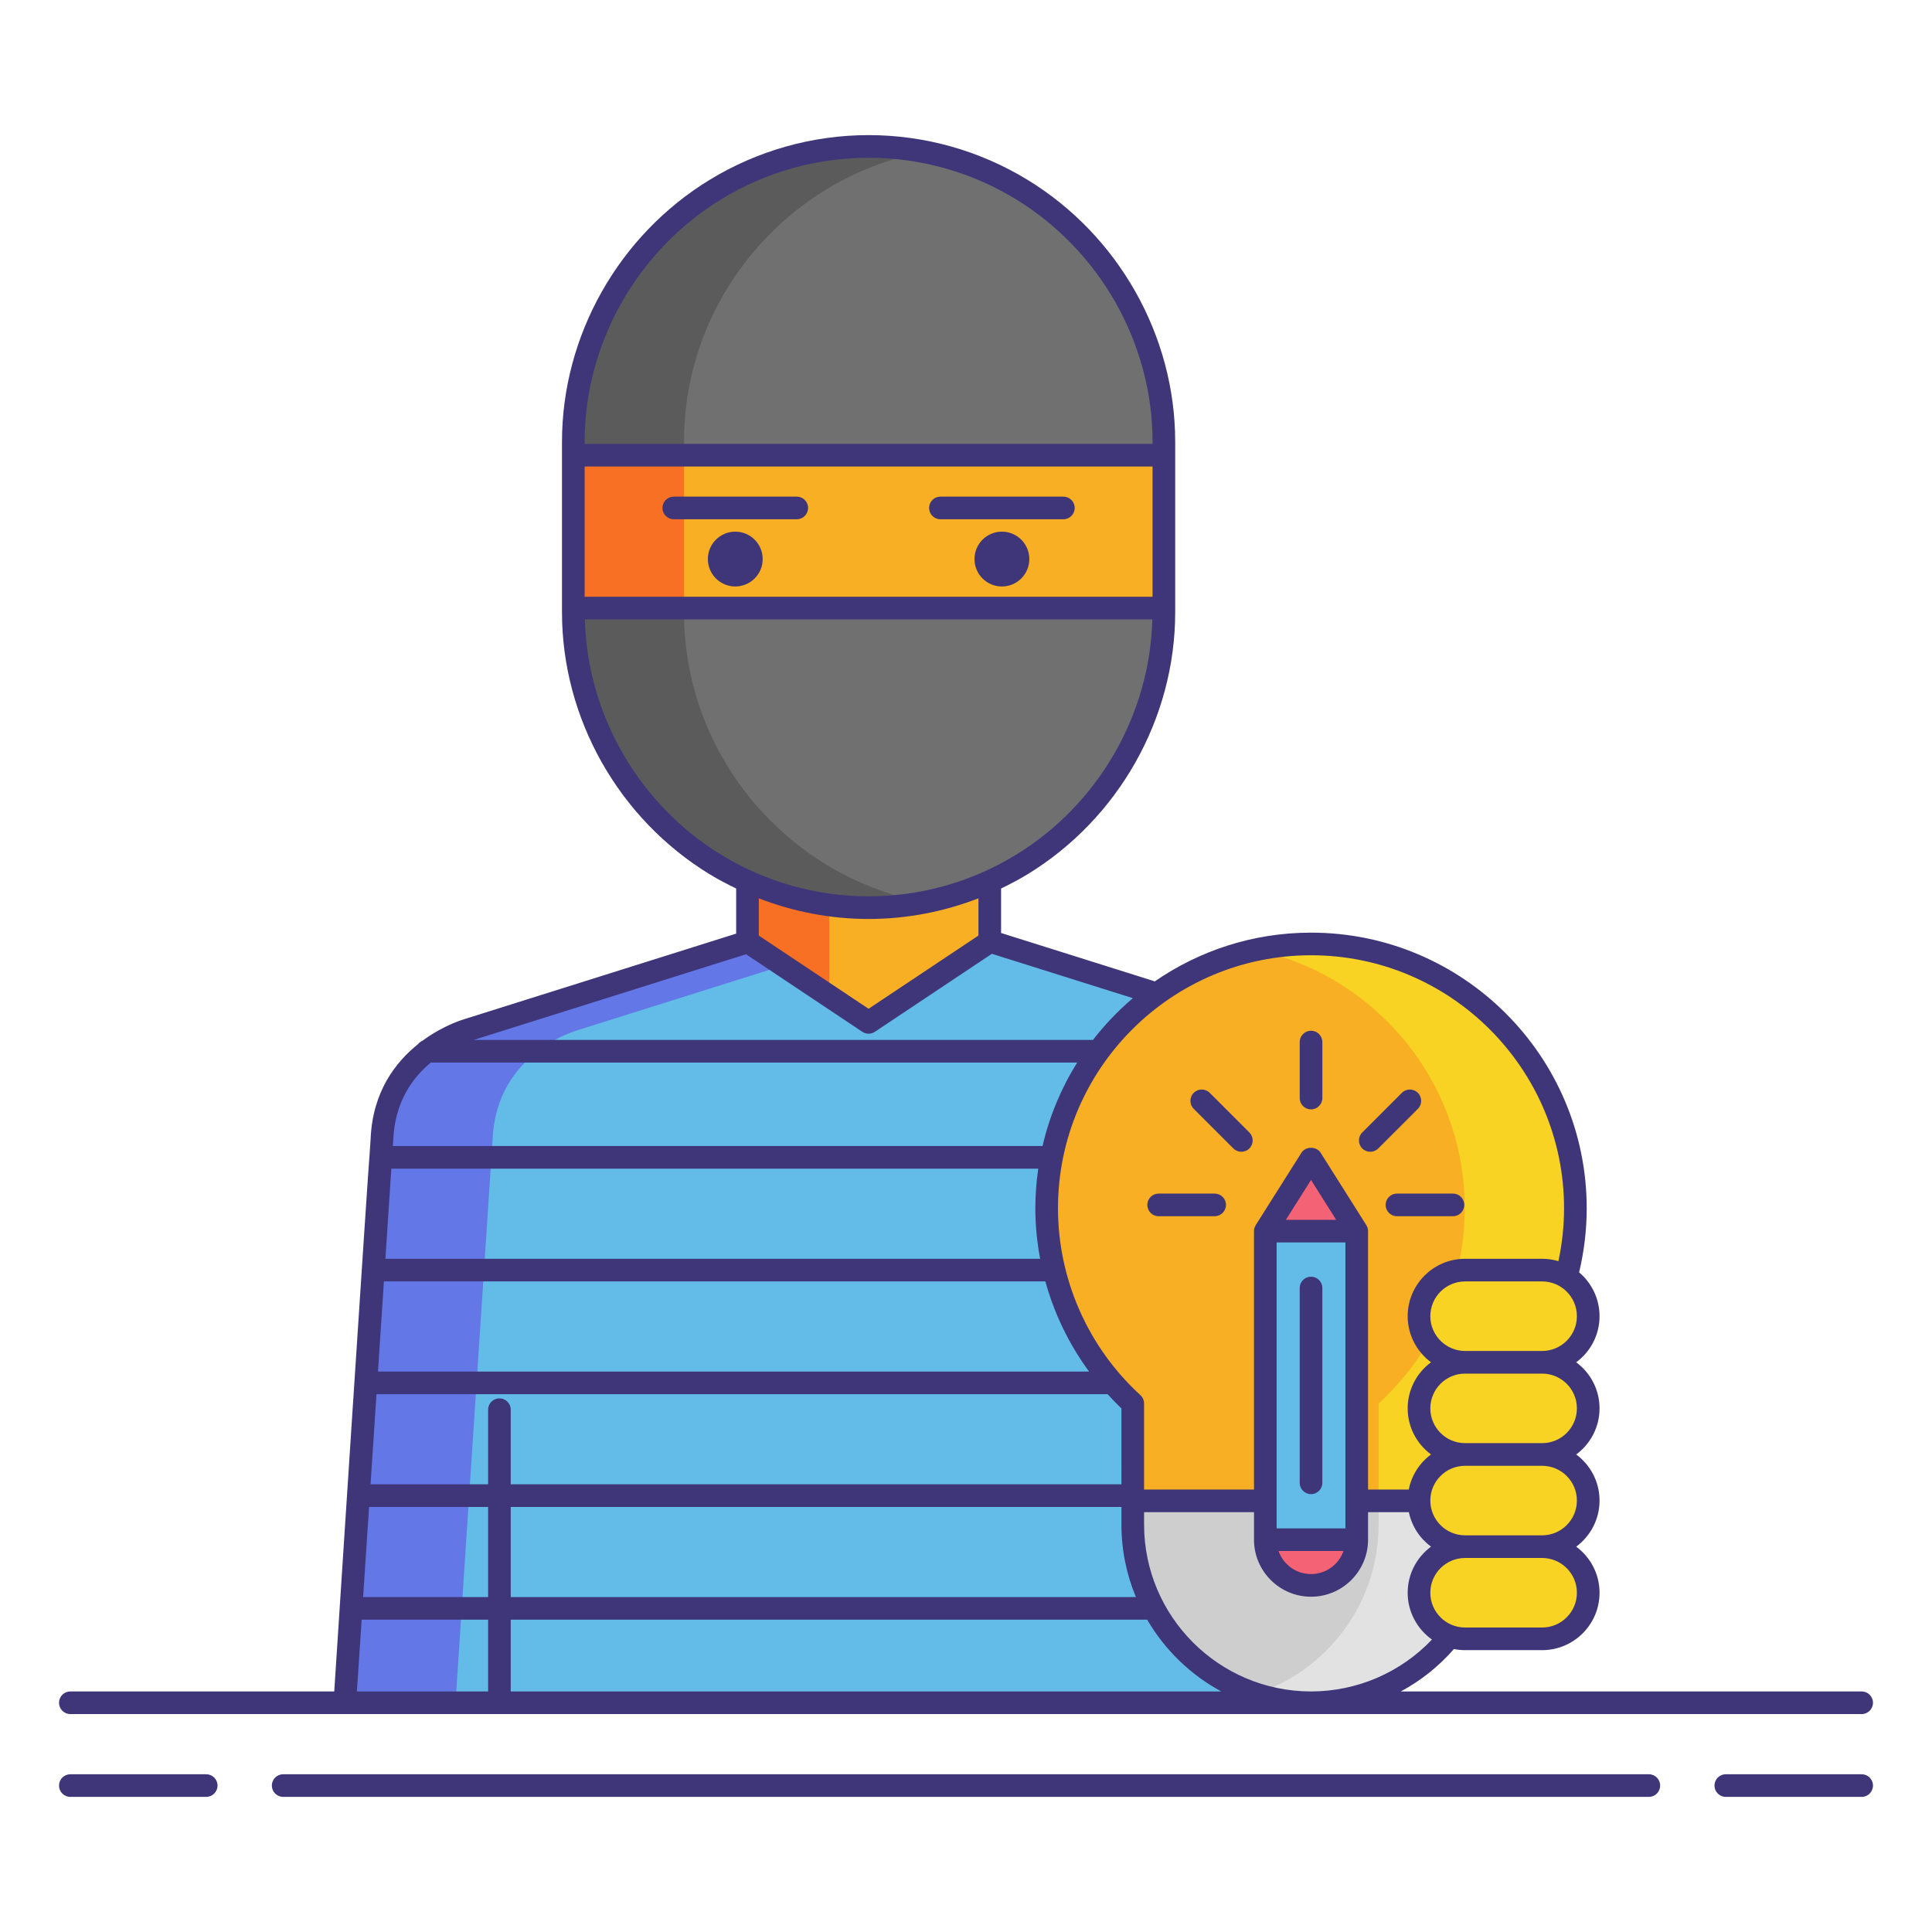
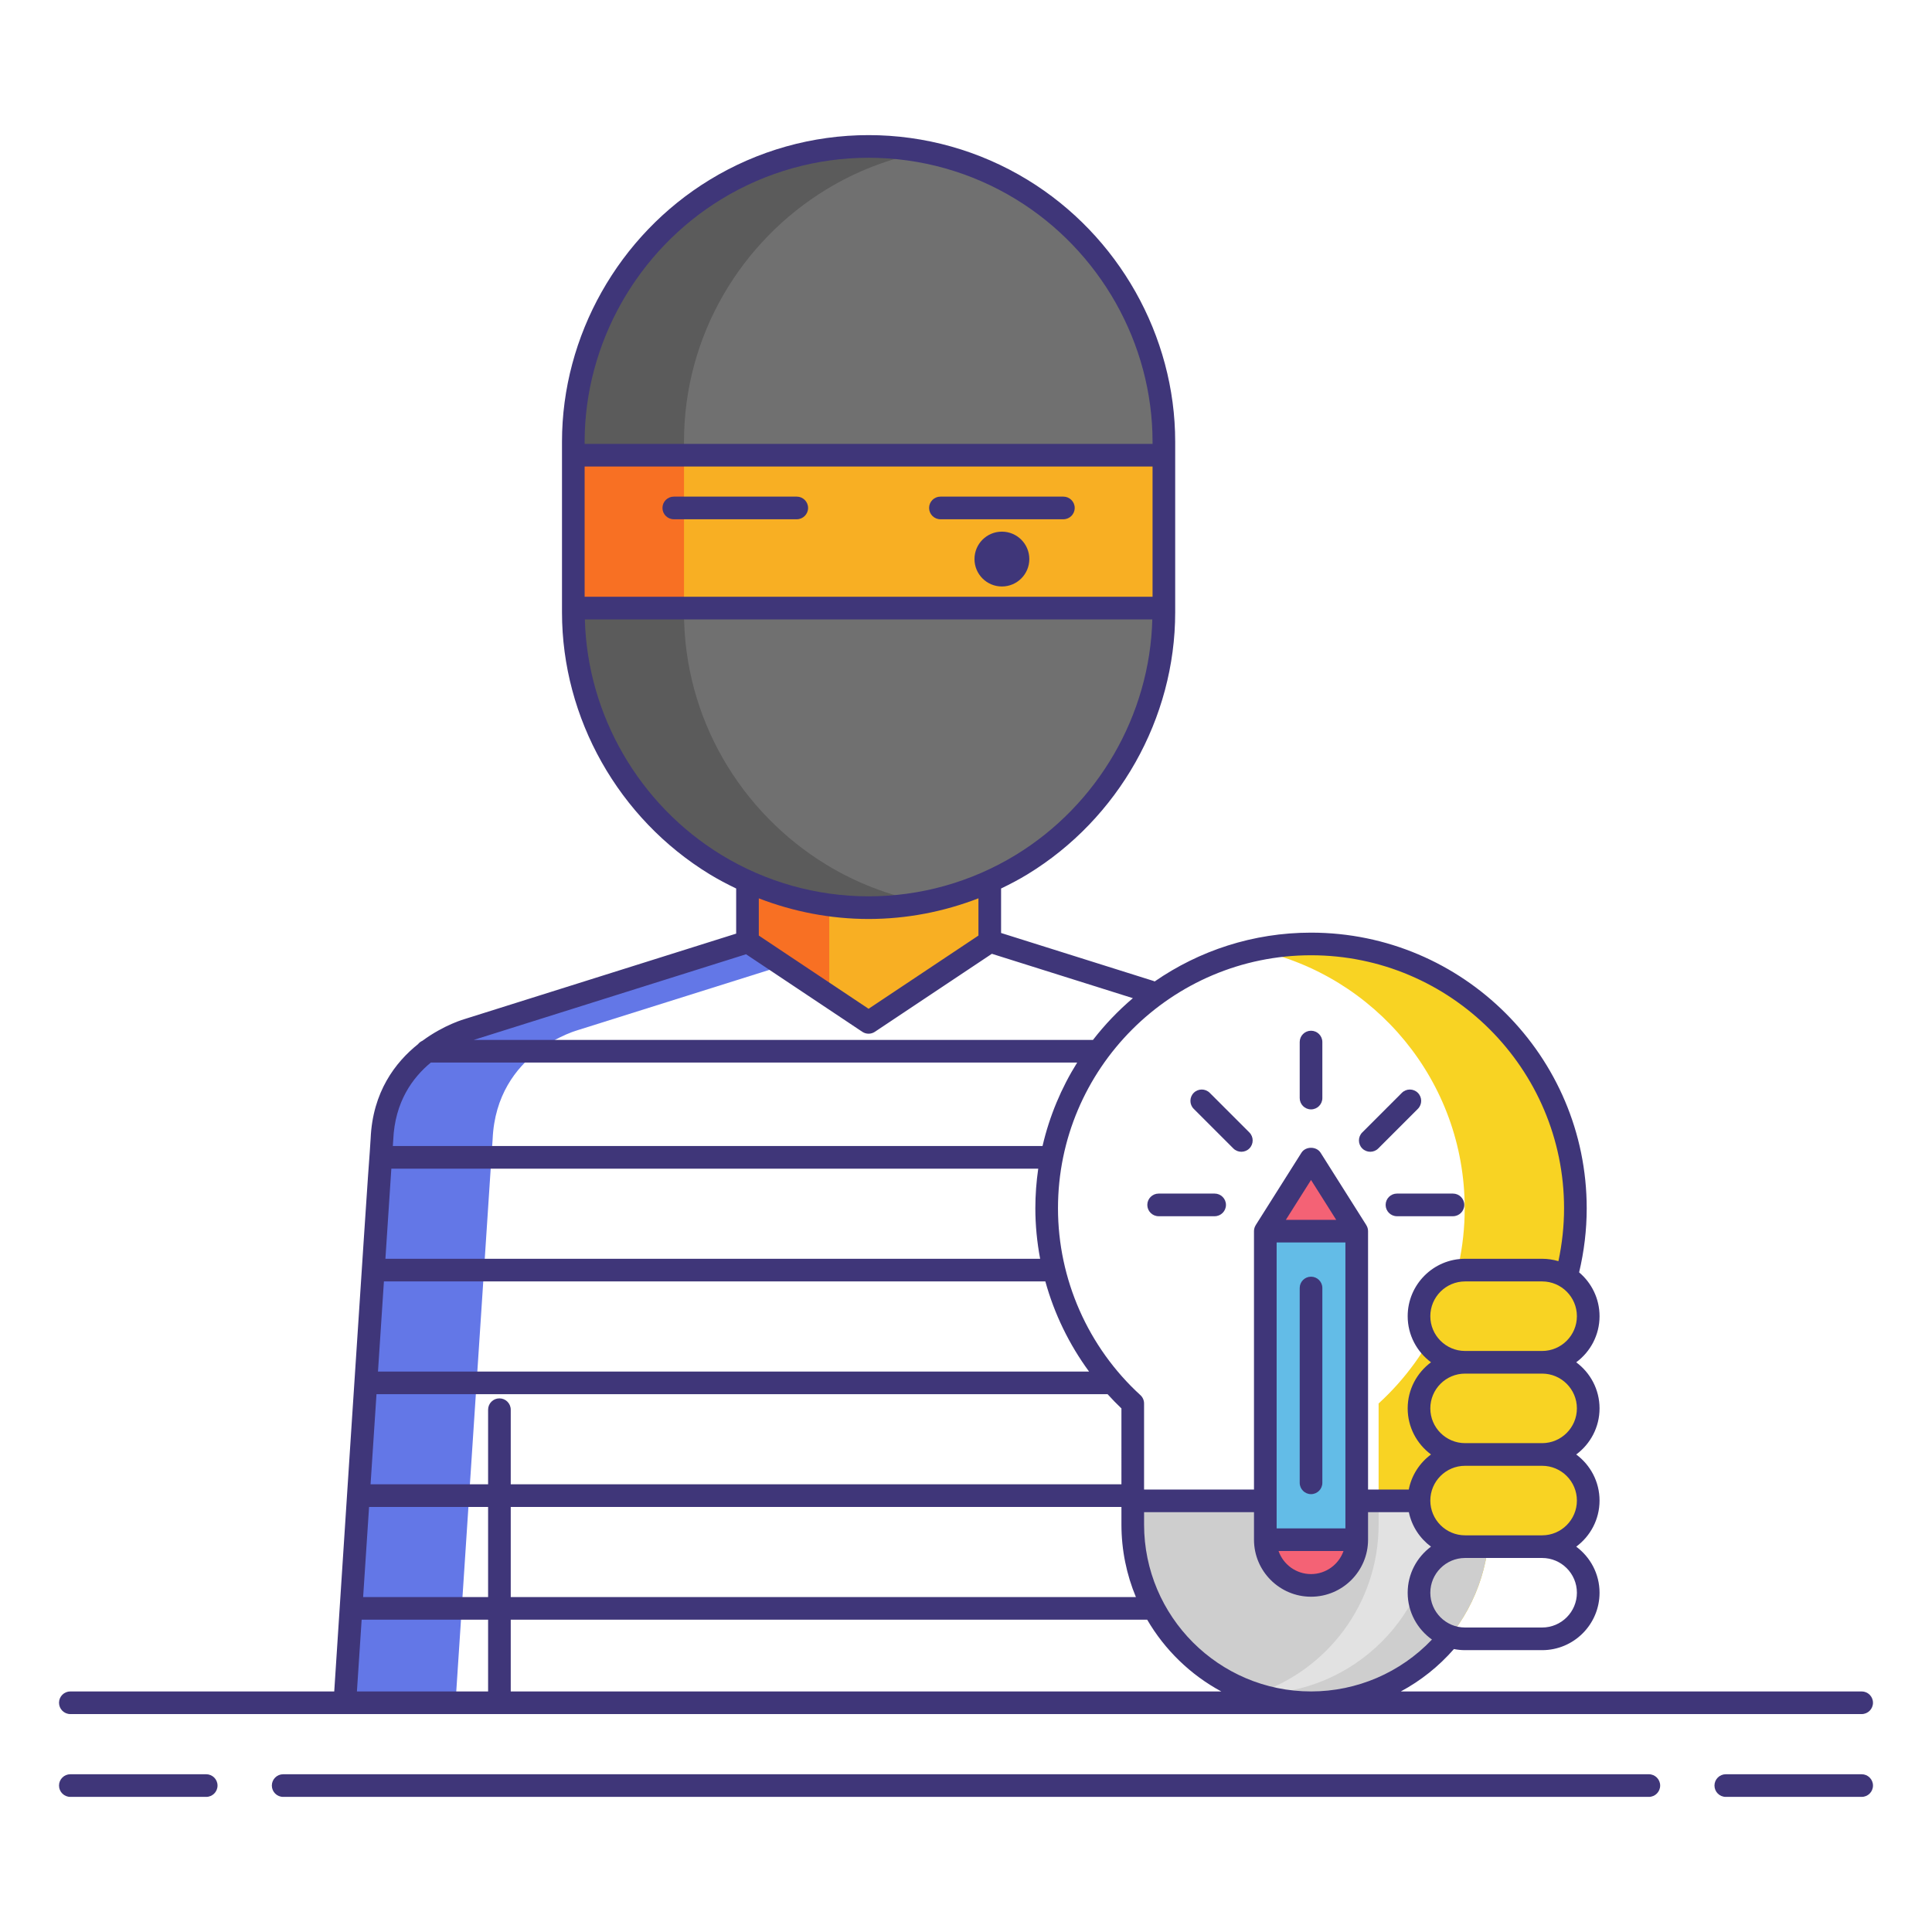
<svg xmlns="http://www.w3.org/2000/svg" version="1.1" id="Layer_1" x="0px" y="0px" viewBox="0 0 256 256" enable-background="new 0 0 256 256" xml:space="preserve">
  <g>
    <g>
-       <path fill="#63BCE7" d="M179.856,150.957c-0.5-11.625-11.417-14.5-11.417-14.5l-37.151-11.69l-16.056,0l-16.046,0l-37.161,11.69    c0,0-10.917,2.875-11.417,14.5l-4.917,74.667h69.54h69.54L179.856,150.957z" />
      <g>
        <path fill="#6377E7" d="M76.692,136.457l37.161-11.69H99.186l-37.161,11.69c0,0-10.917,2.875-11.417,14.5l-4.917,74.667h14.667     l4.917-74.667C65.775,139.332,76.692,136.457,76.692,136.457z" />
      </g>
      <polygon fill="#F8AF23" points="99.046,124.768 99.046,102.207 131.149,102.207 131.149,124.768 115.093,135.47   " />
      <polygon fill="#F87023" points="99.046,102.207 99.046,124.768 109.882,131.995 109.882,102.207   " />
      <path fill="#707070" d="M135.368,25.105c-5.922-3.615-12.866-5.702-20.275-5.702h0c-7.408,0-14.352,2.087-20.275,5.702    c-11.28,6.885-18.851,19.313-18.851,33.424v22.615c0,14.111,7.571,26.539,18.851,33.424c5.922,3.615,12.866,5.702,20.275,5.702h0    c7.408,0,14.352-2.087,20.275-5.702c11.28-6.885,18.851-19.313,18.851-33.424V58.529C154.219,44.418,146.648,31.99,135.368,25.105    z" />
      <g>
        <path fill="#5B5B5B" d="M90.633,81.144V58.529c0-14.111,7.571-26.539,18.851-33.424c3.918-2.391,8.29-4.096,12.941-4.988     c-2.379-0.456-4.826-0.714-7.333-0.714h0c-7.408,0-14.352,2.087-20.275,5.702c-11.28,6.885-18.851,19.313-18.851,33.424v22.615     c0,14.111,7.571,26.539,18.851,33.424c5.922,3.615,12.866,5.702,20.275,5.702h0c2.507,0,4.954-0.258,7.333-0.714     c-4.651-0.892-9.023-2.597-12.941-4.988C98.204,107.683,90.633,95.255,90.633,81.144z" />
      </g>
      <rect x="75.967" y="60.319" fill="#F8AF23" width="78.252" height="20.255" />
      <g>
        <rect x="75.967" y="60.319" fill="#F87023" width="14.667" height="20.255" />
      </g>
      <g>
        <g>
-           <path fill="#F8AF23" d="M208.746,160.107c0-19.346-15.683-35.028-35.028-35.028s-35.028,15.683-35.028,35.028      c0,10.243,4.398,19.457,11.407,25.862v16.033c0,13.046,10.576,23.622,23.622,23.622h0c13.046,0,23.622-10.576,23.622-23.622      v-16.033C204.348,179.564,208.746,170.35,208.746,160.107z" />
          <g>
            <path fill="#F8D323" d="M173.718,125.078c-2.516,0-4.968,0.271-7.333,0.775c15.824,3.372,27.695,17.424,27.695,34.253       c0,10.243-4.398,19.457-11.407,25.862v16.033c0,10.485-6.834,19.369-16.288,22.455c2.309,0.754,4.772,1.167,7.333,1.167       c13.046,0,23.622-10.576,23.622-23.622v-16.033c7.009-6.405,11.407-15.62,11.407-25.862       C208.746,140.761,193.063,125.078,173.718,125.078z" />
          </g>
          <path fill="#CECECE" d="M150.096,202.002c0,13.046,10.576,23.622,23.622,23.622h0c13.046,0,23.622-10.576,23.622-23.622v-3.131      h-47.243V202.002z" />
          <g>
-             <path fill="#E2E2E2" d="M182.673,198.872v3.131c0,10.485-6.834,19.369-16.288,22.455c2.309,0.754,4.772,1.167,7.333,1.167h0       c13.046,0,23.622-10.576,23.622-23.622v-3.131H182.673z" />
+             <path fill="#E2E2E2" d="M182.673,198.872v3.131c0,10.485-6.834,19.369-16.288,22.455h0       c13.046,0,23.622-10.576,23.622-23.622v-3.131H182.673z" />
          </g>
        </g>
        <g>
          <rect x="167.661" y="163.134" fill="#63BCE7" width="12.114" height="40.883" />
          <path fill="#F46275" d="M179.774,204.017c0,3.345-2.712,6.057-6.057,6.057c-3.345,0-6.057-2.712-6.057-6.057H179.774z" />
          <polygon fill="#F46275" points="167.661,163.134 173.718,153.544 179.774,163.134     " />
        </g>
      </g>
      <path fill="#F8D323" d="M188.025,174.403c0,3.373,2.734,6.107,6.107,6.107h10.208c3.373,0,6.107-2.734,6.107-6.107l0,0    c0-3.373-2.734-6.107-6.107-6.107h-10.208C190.759,168.295,188.025,171.03,188.025,174.403L188.025,174.403z" />
      <path fill="#F8D323" d="M188.025,186.617c0,3.373,2.734,6.107,6.107,6.107h10.208c3.373,0,6.107-2.734,6.107-6.107l0,0    c0-3.373-2.734-6.107-6.107-6.107h-10.208C190.759,180.51,188.025,183.244,188.025,186.617L188.025,186.617z" />
      <path fill="#F8D323" d="M188.025,198.832c0,3.373,2.734,6.107,6.107,6.107h10.208c3.373,0,6.107-2.734,6.107-6.107l0,0    c0-3.373-2.734-6.107-6.107-6.107h-10.208C190.759,192.725,188.025,195.459,188.025,198.832L188.025,198.832z" />
-       <path fill="#F8D323" d="M188.025,211.047c0,3.373,2.734,6.107,6.107,6.107h10.208c3.373,0,6.107-2.734,6.107-6.107l0,0    c0-3.373-2.734-6.107-6.107-6.107h-10.208C190.759,204.939,188.025,207.674,188.025,211.047L188.025,211.047z" />
    </g>
    <g>
-       <path fill="#3F3679" d="M97.428,70.446c-2.006,0-3.633,1.626-3.633,3.633s1.626,3.633,3.633,3.633    c2.006,0,3.633-1.626,3.633-3.633S99.434,70.446,97.428,70.446z" />
      <circle fill="#3F3679" cx="132.757" cy="74.079" r="3.633" />
      <path fill="#3F3679" d="M105.575,65.805H89.28c-0.828,0-1.5,0.672-1.5,1.5s0.672,1.5,1.5,1.5h16.295c0.828,0,1.5-0.672,1.5-1.5    S106.403,65.805,105.575,65.805z" />
      <path fill="#3F3679" d="M140.904,65.805H124.61c-0.828,0-1.5,0.672-1.5,1.5s0.672,1.5,1.5,1.5h16.294c0.828,0,1.5-0.672,1.5-1.5    S141.732,65.805,140.904,65.805z" />
      <path fill="#3F3679" d="M173.718,197.982c0.828,0,1.5-0.672,1.5-1.5v-25.814c0-0.828-0.672-1.5-1.5-1.5s-1.5,0.672-1.5,1.5v25.814    C172.218,197.311,172.89,197.982,173.718,197.982z" />
      <path fill="#3F3679" d="M173.718,146.999c0.828,0,1.5-0.672,1.5-1.5v-7.422c0-0.828-0.672-1.5-1.5-1.5s-1.5,0.672-1.5,1.5v7.422    C172.218,146.327,172.89,146.999,173.718,146.999z" />
      <path fill="#3F3679" d="M153.525,161.156h7.421c0.828,0,1.5-0.672,1.5-1.5s-0.672-1.5-1.5-1.5h-7.421c-0.828,0-1.5,0.672-1.5,1.5    S152.697,161.156,153.525,161.156z" />
      <path fill="#3F3679" d="M183.604,159.656c0,0.828,0.672,1.5,1.5,1.5h7.421c0.828,0,1.5-0.672,1.5-1.5s-0.672-1.5-1.5-1.5h-7.421    C184.276,158.156,183.604,158.828,183.604,159.656z" />
      <path fill="#3F3679" d="M163.424,152.176c0.293,0.293,0.677,0.439,1.061,0.439s0.768-0.146,1.061-0.439    c0.586-0.586,0.586-1.535,0-2.121l-5.248-5.247c-0.586-0.586-1.535-0.586-2.121,0s-0.586,1.535,0,2.121L163.424,152.176z" />
      <path fill="#3F3679" d="M181.566,152.615c0.384,0,0.768-0.146,1.061-0.439l5.247-5.247c0.586-0.586,0.586-1.535,0-2.121    s-1.535-0.586-2.121,0l-5.247,5.247c-0.586,0.586-0.586,1.535,0,2.121C180.799,152.469,181.183,152.615,181.566,152.615z" />
      <path fill="#3F3679" d="M27.323,235.097H9.32c-0.828,0-1.5,0.672-1.5,1.5s0.672,1.5,1.5,1.5h18.003c0.828,0,1.5-0.672,1.5-1.5    S28.151,235.097,27.323,235.097z" />
      <path fill="#3F3679" d="M246.68,235.097h-18.003c-0.828,0-1.5,0.672-1.5,1.5s0.672,1.5,1.5,1.5h18.003c0.828,0,1.5-0.672,1.5-1.5    S247.508,235.097,246.68,235.097z" />
      <path fill="#3F3679" d="M218.479,235.097H37.521c-0.828,0-1.5,0.672-1.5,1.5s0.672,1.5,1.5,1.5h180.959c0.828,0,1.5-0.672,1.5-1.5    S219.308,235.097,218.479,235.097z" />
      <path fill="#3F3679" d="M9.32,227.124h36.372h69.54H246.68c0.828,0,1.5-0.672,1.5-1.5s-0.672-1.5-1.5-1.5h-61.063    c2.634-1.417,5.021-3.309,7.035-5.617c0.479,0.095,0.974,0.147,1.481,0.147h10.208c4.194,0,7.607-3.413,7.607-7.607    c0-2.502-1.22-4.72-3.091-6.107c1.871-1.387,3.091-3.605,3.091-6.107s-1.22-4.72-3.091-6.107c1.871-1.387,3.091-3.605,3.091-6.107    s-1.22-4.72-3.091-6.107c1.871-1.387,3.091-3.605,3.091-6.107c0-2.328-1.054-4.413-2.707-5.81    c0.659-2.768,1.006-5.617,1.006-8.486c0-20.142-16.387-36.528-36.528-36.528c-7.689,0-14.827,2.394-20.719,6.468    c-0.056-0.026-0.11-0.054-0.171-0.073l-20.18-6.35v-5.894c1.191-0.575,2.365-1.188,3.5-1.881    c12.071-7.367,19.57-20.665,19.57-34.704v-0.569V60.318v-1.789c0-14.039-7.499-27.337-19.57-34.704    c-6.346-3.874-13.627-5.922-21.056-5.922s-14.71,2.048-21.056,5.922c-12.071,7.367-19.57,20.665-19.57,34.704v1.789v20.256v0.569    c0,14.039,7.499,27.337,19.57,34.704c1.138,0.695,2.315,1.309,3.509,1.885v5.978l-35.902,11.296    c-0.057,0.015-2.782,0.768-5.678,2.907c-0.229,0.097-0.423,0.253-0.577,0.444c-3.003,2.402-6.012,6.326-6.277,12.501l-0.125,1.892    c-0.081,0.185-4.699,71.374-4.699,71.374H9.32c-0.828,0-1.5,0.672-1.5,1.5S8.492,227.124,9.32,227.124z M115.232,224.124H67.676    v-9.504h84.333c2.333,3.999,5.734,7.301,9.816,9.504H115.232z M148.596,196.679h-80.92v-9.888c0-0.828-0.672-1.5-1.5-1.5    s-1.5,0.672-1.5,1.5v9.888H49.101l0.786-11.941h96.876c0.589,0.646,1.194,1.28,1.833,1.885V196.679z M50.085,181.737l0.786-11.942    h87.643c1.185,4.292,3.148,8.343,5.791,11.942H50.085z M137.823,166.795H51.069l0.786-11.941h85.717    c-0.248,1.716-0.383,3.469-0.383,5.253C137.189,162.365,137.412,164.602,137.823,166.795z M48.904,199.679h15.772v11.941H48.117    L48.904,199.679z M67.676,199.679h80.92v2.323c0,3.406,0.684,6.654,1.918,9.618H67.676V199.679z M173.718,224.124    c-12.198,0-22.122-9.924-22.122-22.122v-1.63h14.565v3.645c0,4.167,3.39,7.557,7.557,7.557s7.557-3.39,7.557-7.557v-3.645h5.407    c0.385,1.863,1.458,3.472,2.934,4.567c-1.871,1.387-3.091,3.605-3.091,6.107c0,2.56,1.275,4.823,3.219,6.203    C185.573,221.632,179.798,224.124,173.718,224.124z M170.383,161.634l3.335-5.281l3.335,5.281H170.383z M178.274,202.517h-9.113    v-37.883h9.113V202.517z M178.021,205.517c-0.621,1.778-2.315,3.057-4.303,3.057s-3.682-1.278-4.303-3.057H178.021z     M208.947,211.047c0,2.541-2.066,4.607-4.607,4.607h-10.208c-2.541,0-4.607-2.066-4.607-4.607s2.066-4.607,4.607-4.607h10.208    C206.881,206.439,208.947,208.506,208.947,211.047z M208.947,198.832c0,2.541-2.066,4.607-4.607,4.607h-10.208    c-2.541,0-4.607-2.066-4.607-4.607s2.066-4.607,4.607-4.607h10.208C206.881,194.225,208.947,196.291,208.947,198.832z     M208.947,186.617c0,2.541-2.066,4.607-4.607,4.607h-10.208c-2.541,0-4.607-2.066-4.607-4.607s2.066-4.607,4.607-4.607h10.208    C206.881,182.01,208.947,184.076,208.947,186.617z M204.34,179.01h-10.208c-2.541,0-4.607-2.066-4.607-4.607    s2.066-4.607,4.607-4.607h10.208c2.541,0,4.607,2.066,4.607,4.607S206.881,179.01,204.34,179.01z M207.246,160.106    c0,2.365-0.261,4.713-0.748,7.005c-0.685-0.203-1.408-0.316-2.158-0.316h-10.208c-4.194,0-7.607,3.413-7.607,7.607    c0,2.502,1.22,4.72,3.091,6.107c-1.871,1.387-3.091,3.605-3.091,6.107s1.22,4.72,3.091,6.107c-1.498,1.11-2.577,2.751-2.947,4.647    h-5.394v-34.238c0-0.295-0.088-0.569-0.236-0.801h0.004l-6.057-9.59c-0.551-0.871-1.986-0.871-2.537,0l-6.057,9.59h0.004    c-0.147,0.232-0.236,0.506-0.236,0.801v34.238h-14.565v-11.403c0-0.421-0.177-0.823-0.488-1.107    c-6.938-6.341-10.918-15.364-10.918-24.755c0-18.487,15.041-33.528,33.528-33.528S207.246,141.619,207.246,160.106z     M144.825,137.795c-0.001,0-0.002,0-0.003,0H62.771l36.085-11.351l15.405,10.275c0.252,0.168,0.542,0.252,0.832,0.252    s0.58-0.084,0.832-0.252l15.503-10.335l18.684,5.879C148.163,133.917,146.391,135.772,144.825,137.795z M77.467,61.818h75.252    v17.256H77.467V61.818z M95.6,26.386c5.875-3.587,12.616-5.482,19.493-5.482s13.618,1.896,19.493,5.482    c11.185,6.826,18.133,19.144,18.133,32.144v0.289H77.467v-0.289C77.467,45.529,84.415,33.212,95.6,26.386z M77.498,82.074h75.19    c-0.323,12.654-7.185,24.55-18.102,31.213c-5.875,3.587-12.616,5.482-19.493,5.482s-13.618-1.896-19.493-5.482    C84.683,106.625,77.821,94.728,77.498,82.074z M115.093,121.77c5.001,0,9.928-0.949,14.556-2.738v4.934l-14.556,9.703    l-14.547-9.703v-4.93C105.171,120.822,110.094,121.77,115.093,121.77z M57.086,140.795h85.646    c-2.102,3.361-3.669,7.086-4.591,11.059H52.053l0.055-0.832C52.324,145.988,54.676,142.784,57.086,140.795z M47.92,214.62h16.756    v9.504H47.294L47.92,214.62z" />
    </g>
  </g>
</svg>